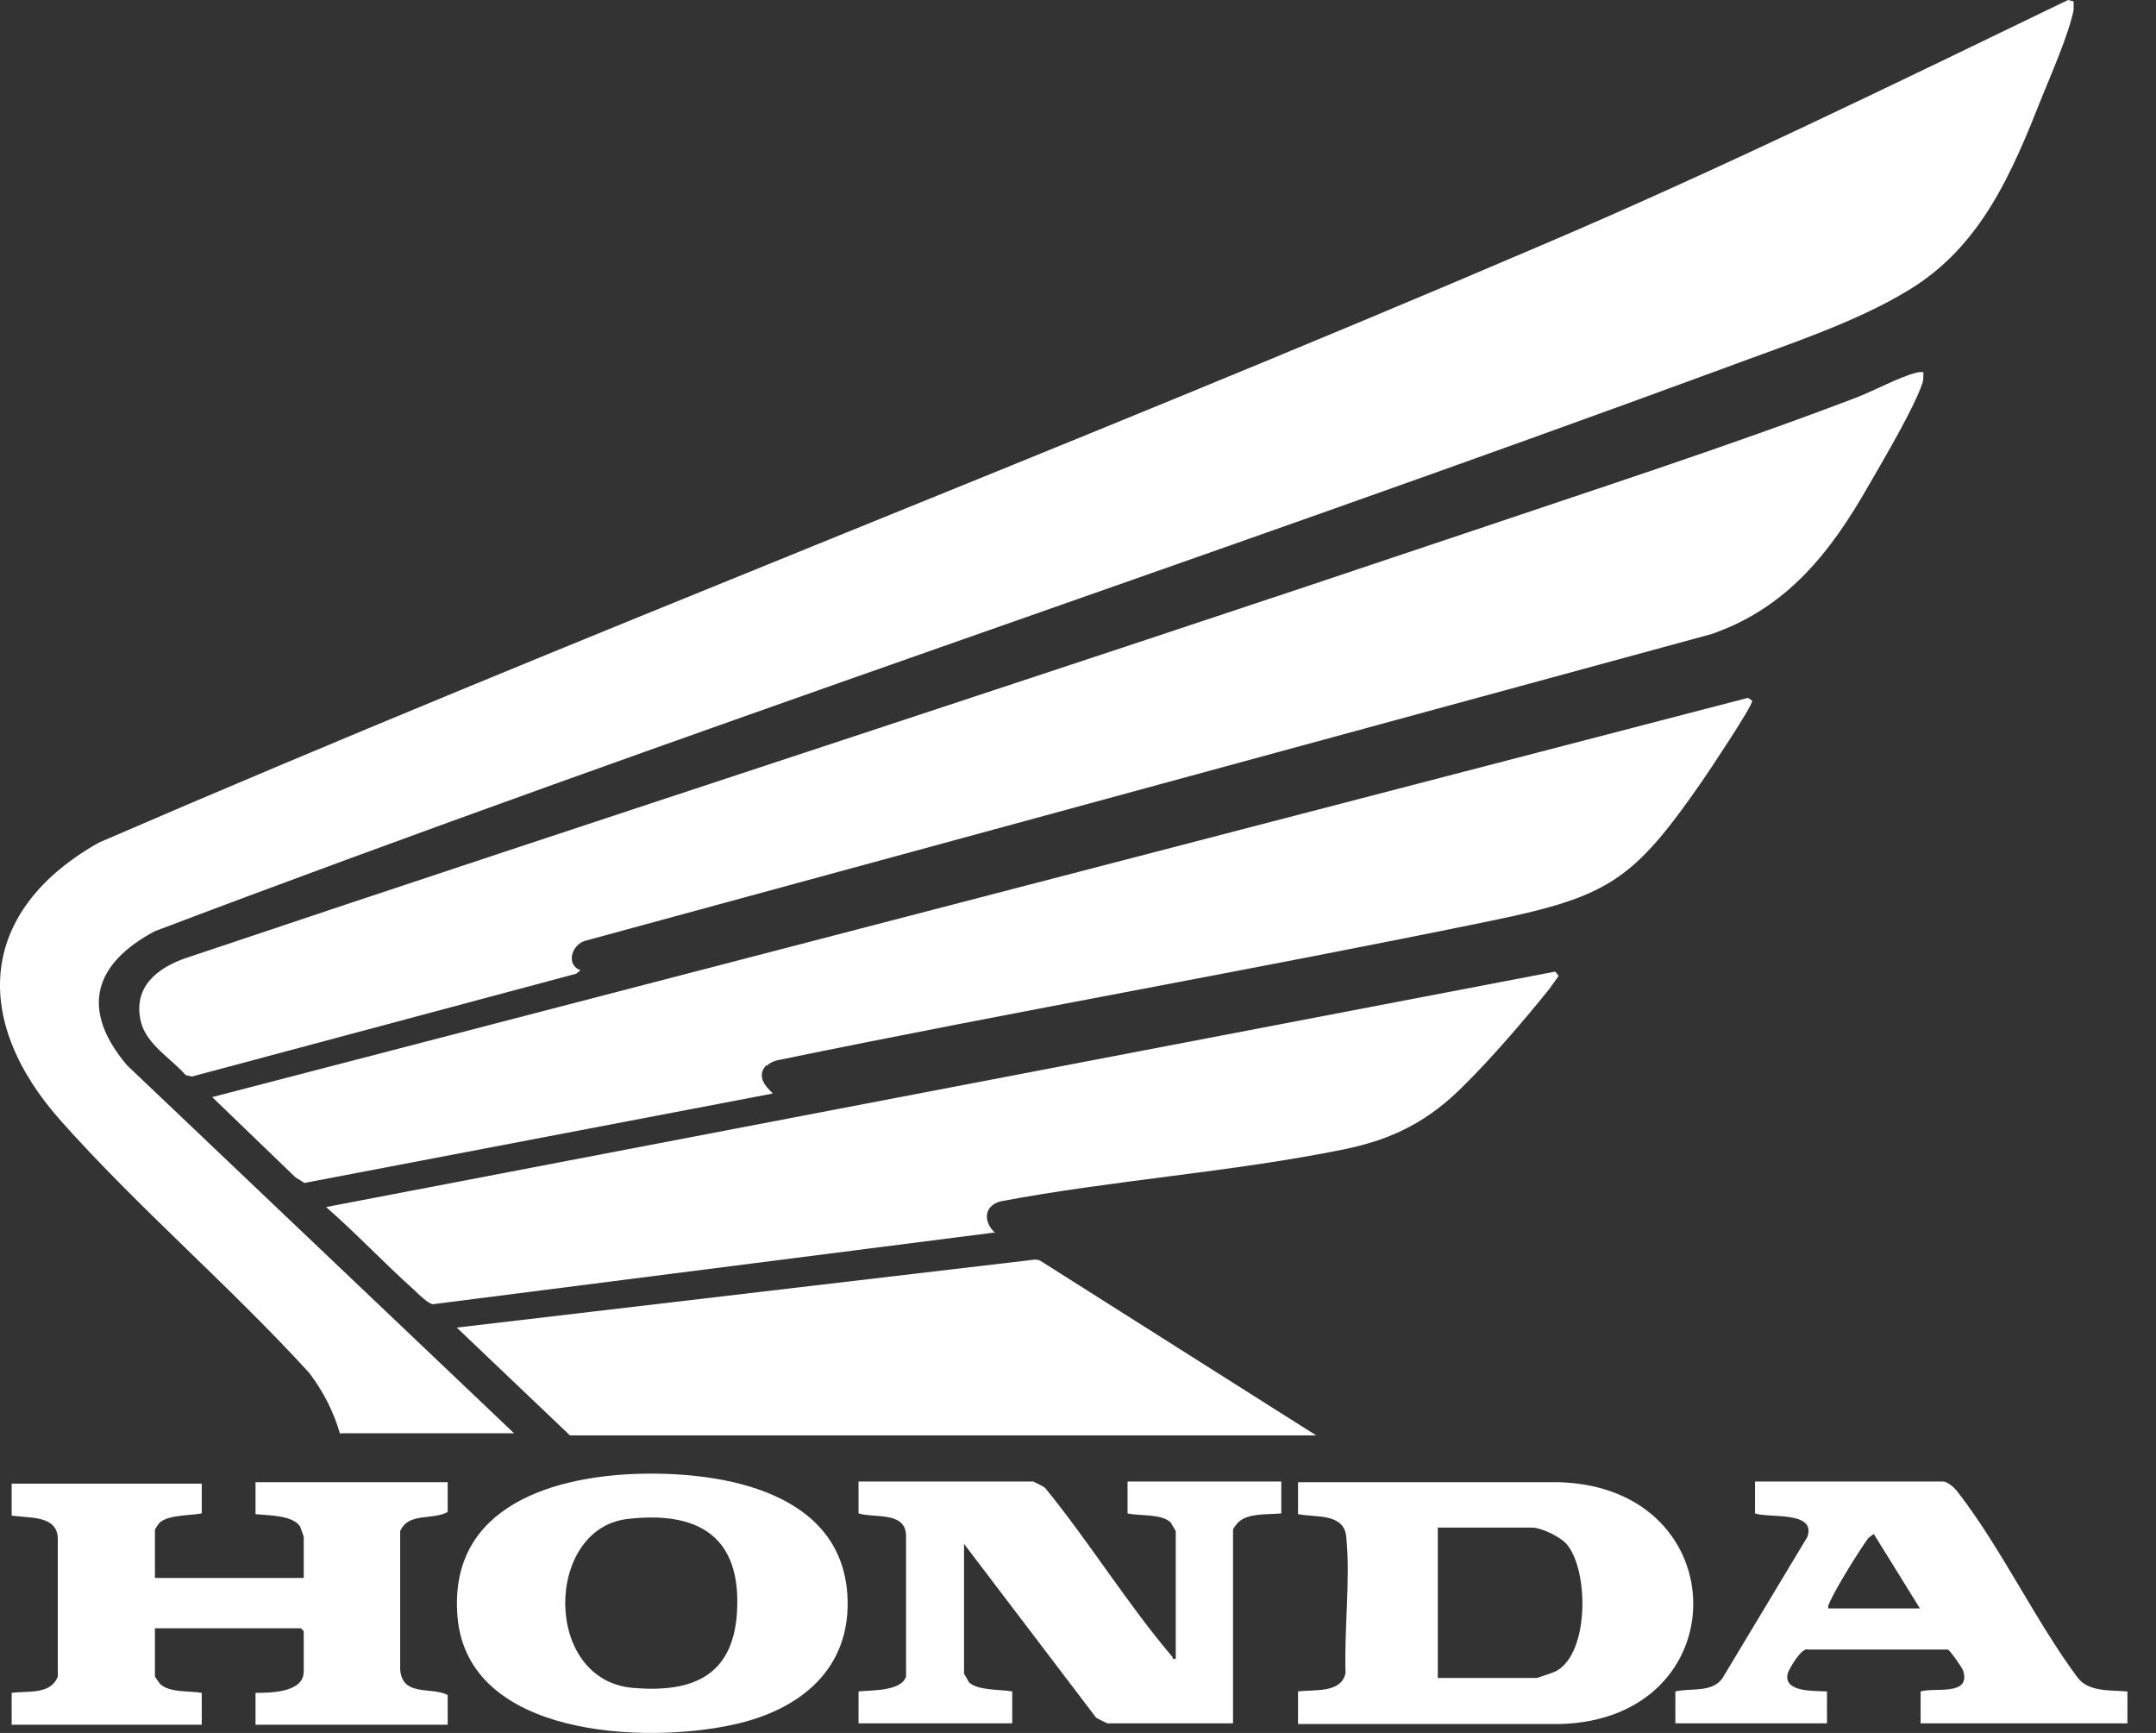
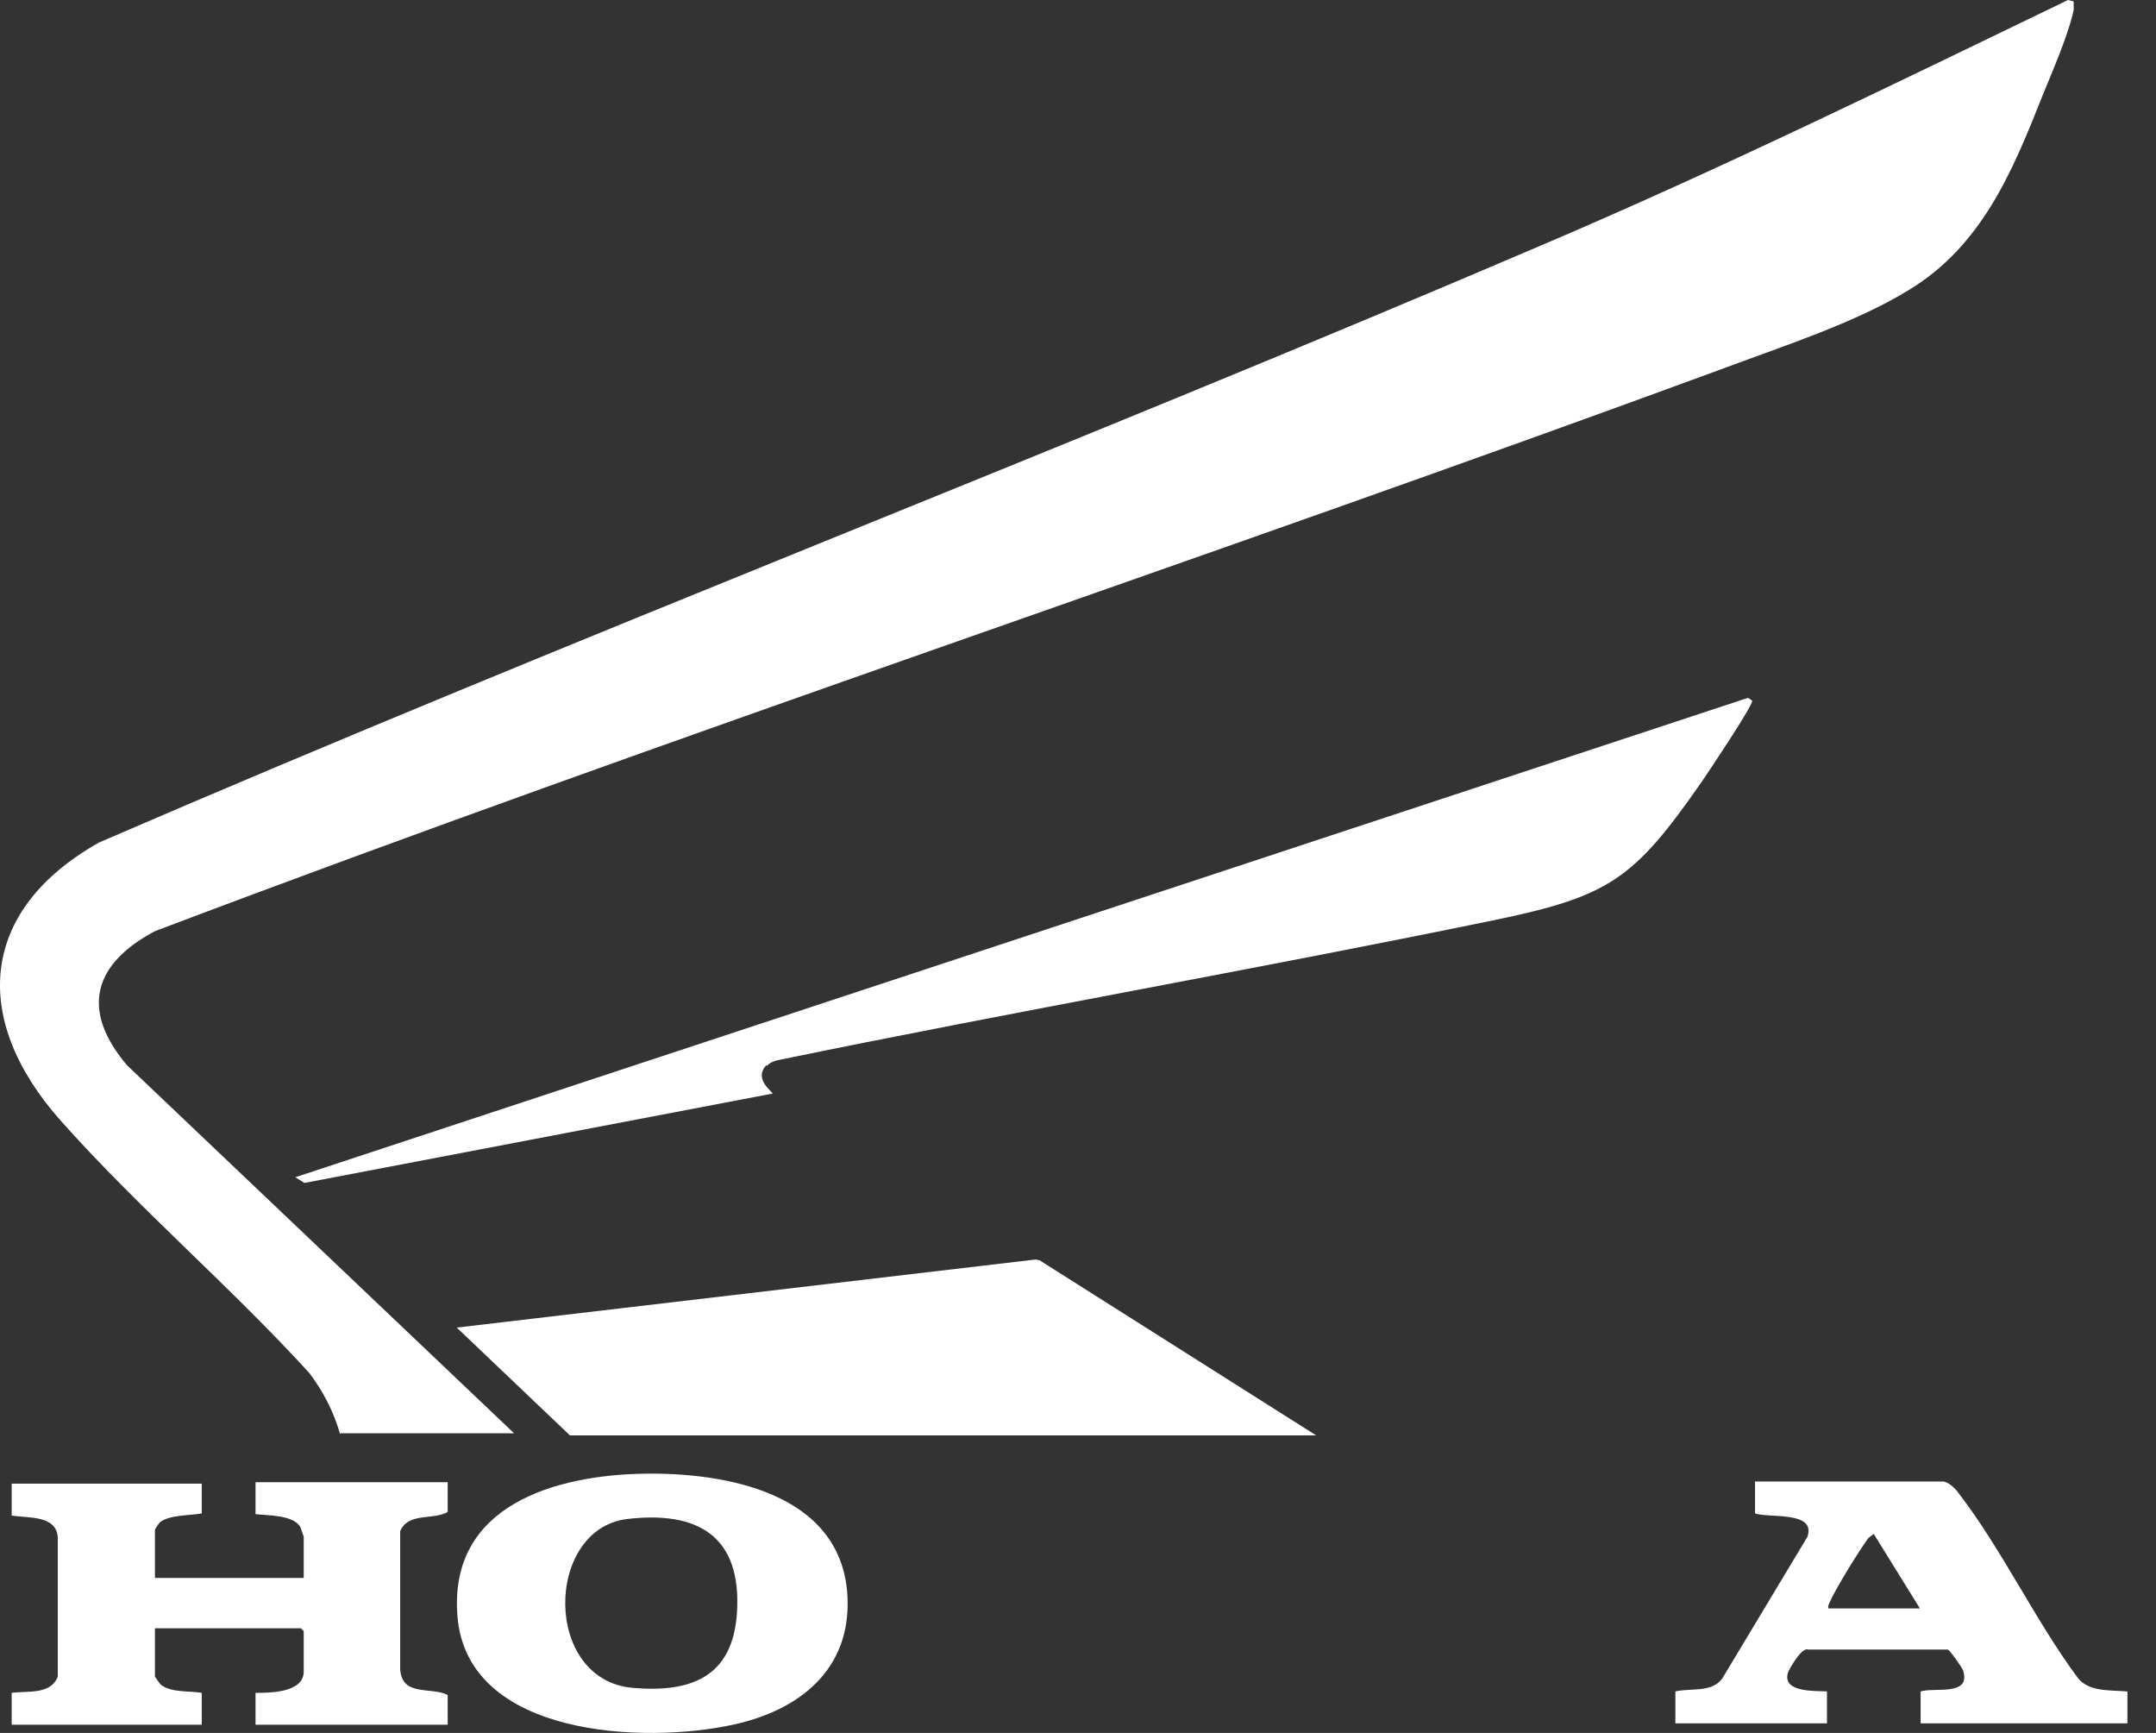
<svg xmlns="http://www.w3.org/2000/svg" width="56" height="45" viewBox="0 0 56 45" fill="none">
  <rect x="0" y="0" width="56" height="45" fill="#333333" stroke="none" />
  <path d="M55.258 43.922V44.751H49.886V43.922C50.249 43.811 51.193 44.051 50.993 43.388C50.975 43.314 50.648 42.854 50.594 42.835H46.964C46.801 42.762 46.474 43.333 46.438 43.443C46.293 43.959 47.164 43.903 47.454 43.922V44.751H43.516V43.922C43.915 43.83 44.459 43.959 44.732 43.59L46.946 39.907C47.182 39.226 45.93 39.428 45.585 39.299V38.471H50.467C50.594 38.471 50.794 38.655 50.866 38.765C51.991 40.22 52.862 42.08 53.97 43.572C54.26 43.94 54.823 43.885 55.24 43.922H55.258ZM47.49 41.767H49.868L48.67 39.834C48.67 39.834 48.561 39.907 48.525 39.944C48.271 40.294 47.69 41.233 47.527 41.601C47.509 41.657 47.472 41.694 47.49 41.749V41.767Z" fill="white" />
  <path d="M8.833 37.237C8.67 36.666 8.397 36.132 8.034 35.653C5.984 33.406 3.588 31.362 1.573 29.097C-0.75 26.482 -0.568 23.646 2.572 21.878C14.967 16.519 27.599 11.694 40.031 6.372C44.659 4.401 49.178 2.191 53.715 0L53.861 0.037C53.861 0.037 53.861 0.184 53.861 0.258C53.734 0.884 53.298 1.878 53.044 2.505C52.264 4.475 51.465 6.39 49.578 7.532C48.198 8.379 46.365 8.969 44.841 9.539C31.283 14.53 17.544 19.06 4.024 24.18C2.426 25.027 2.082 26.224 3.298 27.661L13.352 37.218H8.851L8.833 37.237Z" fill="white" />
-   <path d="M49.959 9.668C49.959 9.76 49.959 9.834 49.941 9.926C49.723 10.589 48.924 11.934 48.543 12.596C47.545 14.346 46.42 15.782 44.459 16.464L15.24 24.419C14.858 24.493 14.677 25.046 15.076 25.193L14.967 25.285L4.985 27.955L4.822 27.918C4.459 27.495 3.806 27.127 3.661 26.537C3.443 25.635 4.078 25.138 4.822 24.88C15.893 21.16 27 17.569 38.053 13.849C41.429 12.707 44.859 11.602 48.198 10.331C48.634 10.166 49.323 9.797 49.741 9.687C49.813 9.668 49.886 9.65 49.959 9.668Z" fill="white" />
-   <path d="M19.904 27.661C19.559 28.029 20.085 28.36 20.067 28.397L7.907 30.718L7.671 30.57L5.512 28.489L45.403 18.121L45.512 18.195C45.53 18.324 44.369 20.055 44.205 20.294C42.427 22.854 41.792 23.278 38.761 23.904C32.59 25.174 26.365 26.261 20.194 27.532C20.104 27.55 19.977 27.605 19.922 27.679L19.904 27.661Z" fill="white" />
-   <path d="M25.82 32.007L11.247 33.867C11.138 33.867 10.848 33.59 10.757 33.498C9.976 32.799 9.25 32.025 8.47 31.344L40.394 25.23L40.485 25.34C40.412 25.451 40.322 25.561 40.249 25.672C39.614 26.464 38.761 27.458 38.035 28.176C37.109 29.116 36.165 29.594 34.877 29.852C31.973 30.441 28.906 30.644 25.984 31.197C25.53 31.325 25.548 31.749 25.857 32.025L25.82 32.007Z" fill="white" />
+   <path d="M19.904 27.661C19.559 28.029 20.085 28.36 20.067 28.397L7.907 30.718L7.671 30.57L45.403 18.121L45.512 18.195C45.53 18.324 44.369 20.055 44.205 20.294C42.427 22.854 41.792 23.278 38.761 23.904C32.59 25.174 26.365 26.261 20.194 27.532C20.104 27.55 19.977 27.605 19.922 27.679L19.904 27.661Z" fill="white" />
  <path d="M34.187 37.274H14.804L11.864 34.474L26.891 32.707L27 32.725L34.187 37.274Z" fill="white" />
  <path d="M5.24 38.471V39.299C4.949 39.355 4.405 39.336 4.169 39.52C4.151 39.52 4.024 39.705 4.024 39.723V40.975H7.889V39.907C7.889 39.907 7.817 39.686 7.799 39.649C7.617 39.336 6.946 39.355 6.637 39.318V38.489H11.628V39.263C11.229 39.484 10.612 39.263 10.394 39.76V43.351C10.448 44.069 11.192 43.793 11.628 44.014V44.787H6.637V43.959C7 43.959 7.889 43.959 7.889 43.406V42.356L7.817 42.283H4.024V43.535C4.024 43.535 4.132 43.701 4.169 43.738C4.423 43.959 4.913 43.903 5.24 43.959V44.787H0.303V43.959C0.72 43.903 1.319 44.014 1.501 43.535V39.944C1.483 39.336 0.739 39.428 0.303 39.355V38.526H5.24V38.471Z" fill="white" />
-   <path d="M26.837 38.471C26.837 38.471 27.073 38.581 27.145 38.636C28.289 40.036 29.287 41.657 30.448 43.02C30.467 43.056 30.448 43.093 30.539 43.075V39.76C30.539 39.76 30.43 39.576 30.412 39.539C30.176 39.3 29.596 39.373 29.287 39.299V38.471H33.28V39.299C32.935 39.336 32.445 39.281 32.173 39.52C32.136 39.557 32.027 39.686 32.027 39.723V44.751H28.761C28.761 44.751 28.525 44.64 28.47 44.603L25.04 40.091V43.461C25.04 43.461 25.149 43.646 25.167 43.682C25.385 43.903 25.984 43.867 26.292 43.922V44.751H22.3V43.922C22.644 43.885 23.407 43.922 23.534 43.535V39.852C23.497 39.244 22.717 39.428 22.3 39.299V38.471H26.837Z" fill="white" />
-   <path d="M33.715 43.922C34.133 43.867 34.841 43.977 34.949 43.443C34.913 42.301 35.077 41.012 34.968 39.907C34.913 39.281 34.151 39.41 33.715 39.318V38.489H40.503C45.131 38.636 45.149 44.658 40.503 44.769H33.715V43.922ZM37.345 43.572H39.922C39.922 43.572 40.376 43.425 40.43 43.388C41.283 42.909 41.265 40.791 40.703 40.11C40.539 39.907 40.031 39.668 39.795 39.668H37.345V43.572Z" fill="white" />
  <path d="M16.71 38.268C18.815 38.231 21.828 38.747 22.009 41.399C22.136 43.351 20.757 44.419 19.033 44.787C16.764 45.285 12.136 45.119 11.882 41.97C11.646 39.078 14.441 38.305 16.728 38.268H16.71ZM16.274 39.447C14.151 39.723 14.096 43.627 16.438 43.83C17.944 43.959 19.033 43.553 19.142 41.878C19.269 39.87 18.107 39.226 16.274 39.447Z" fill="white" />
</svg>